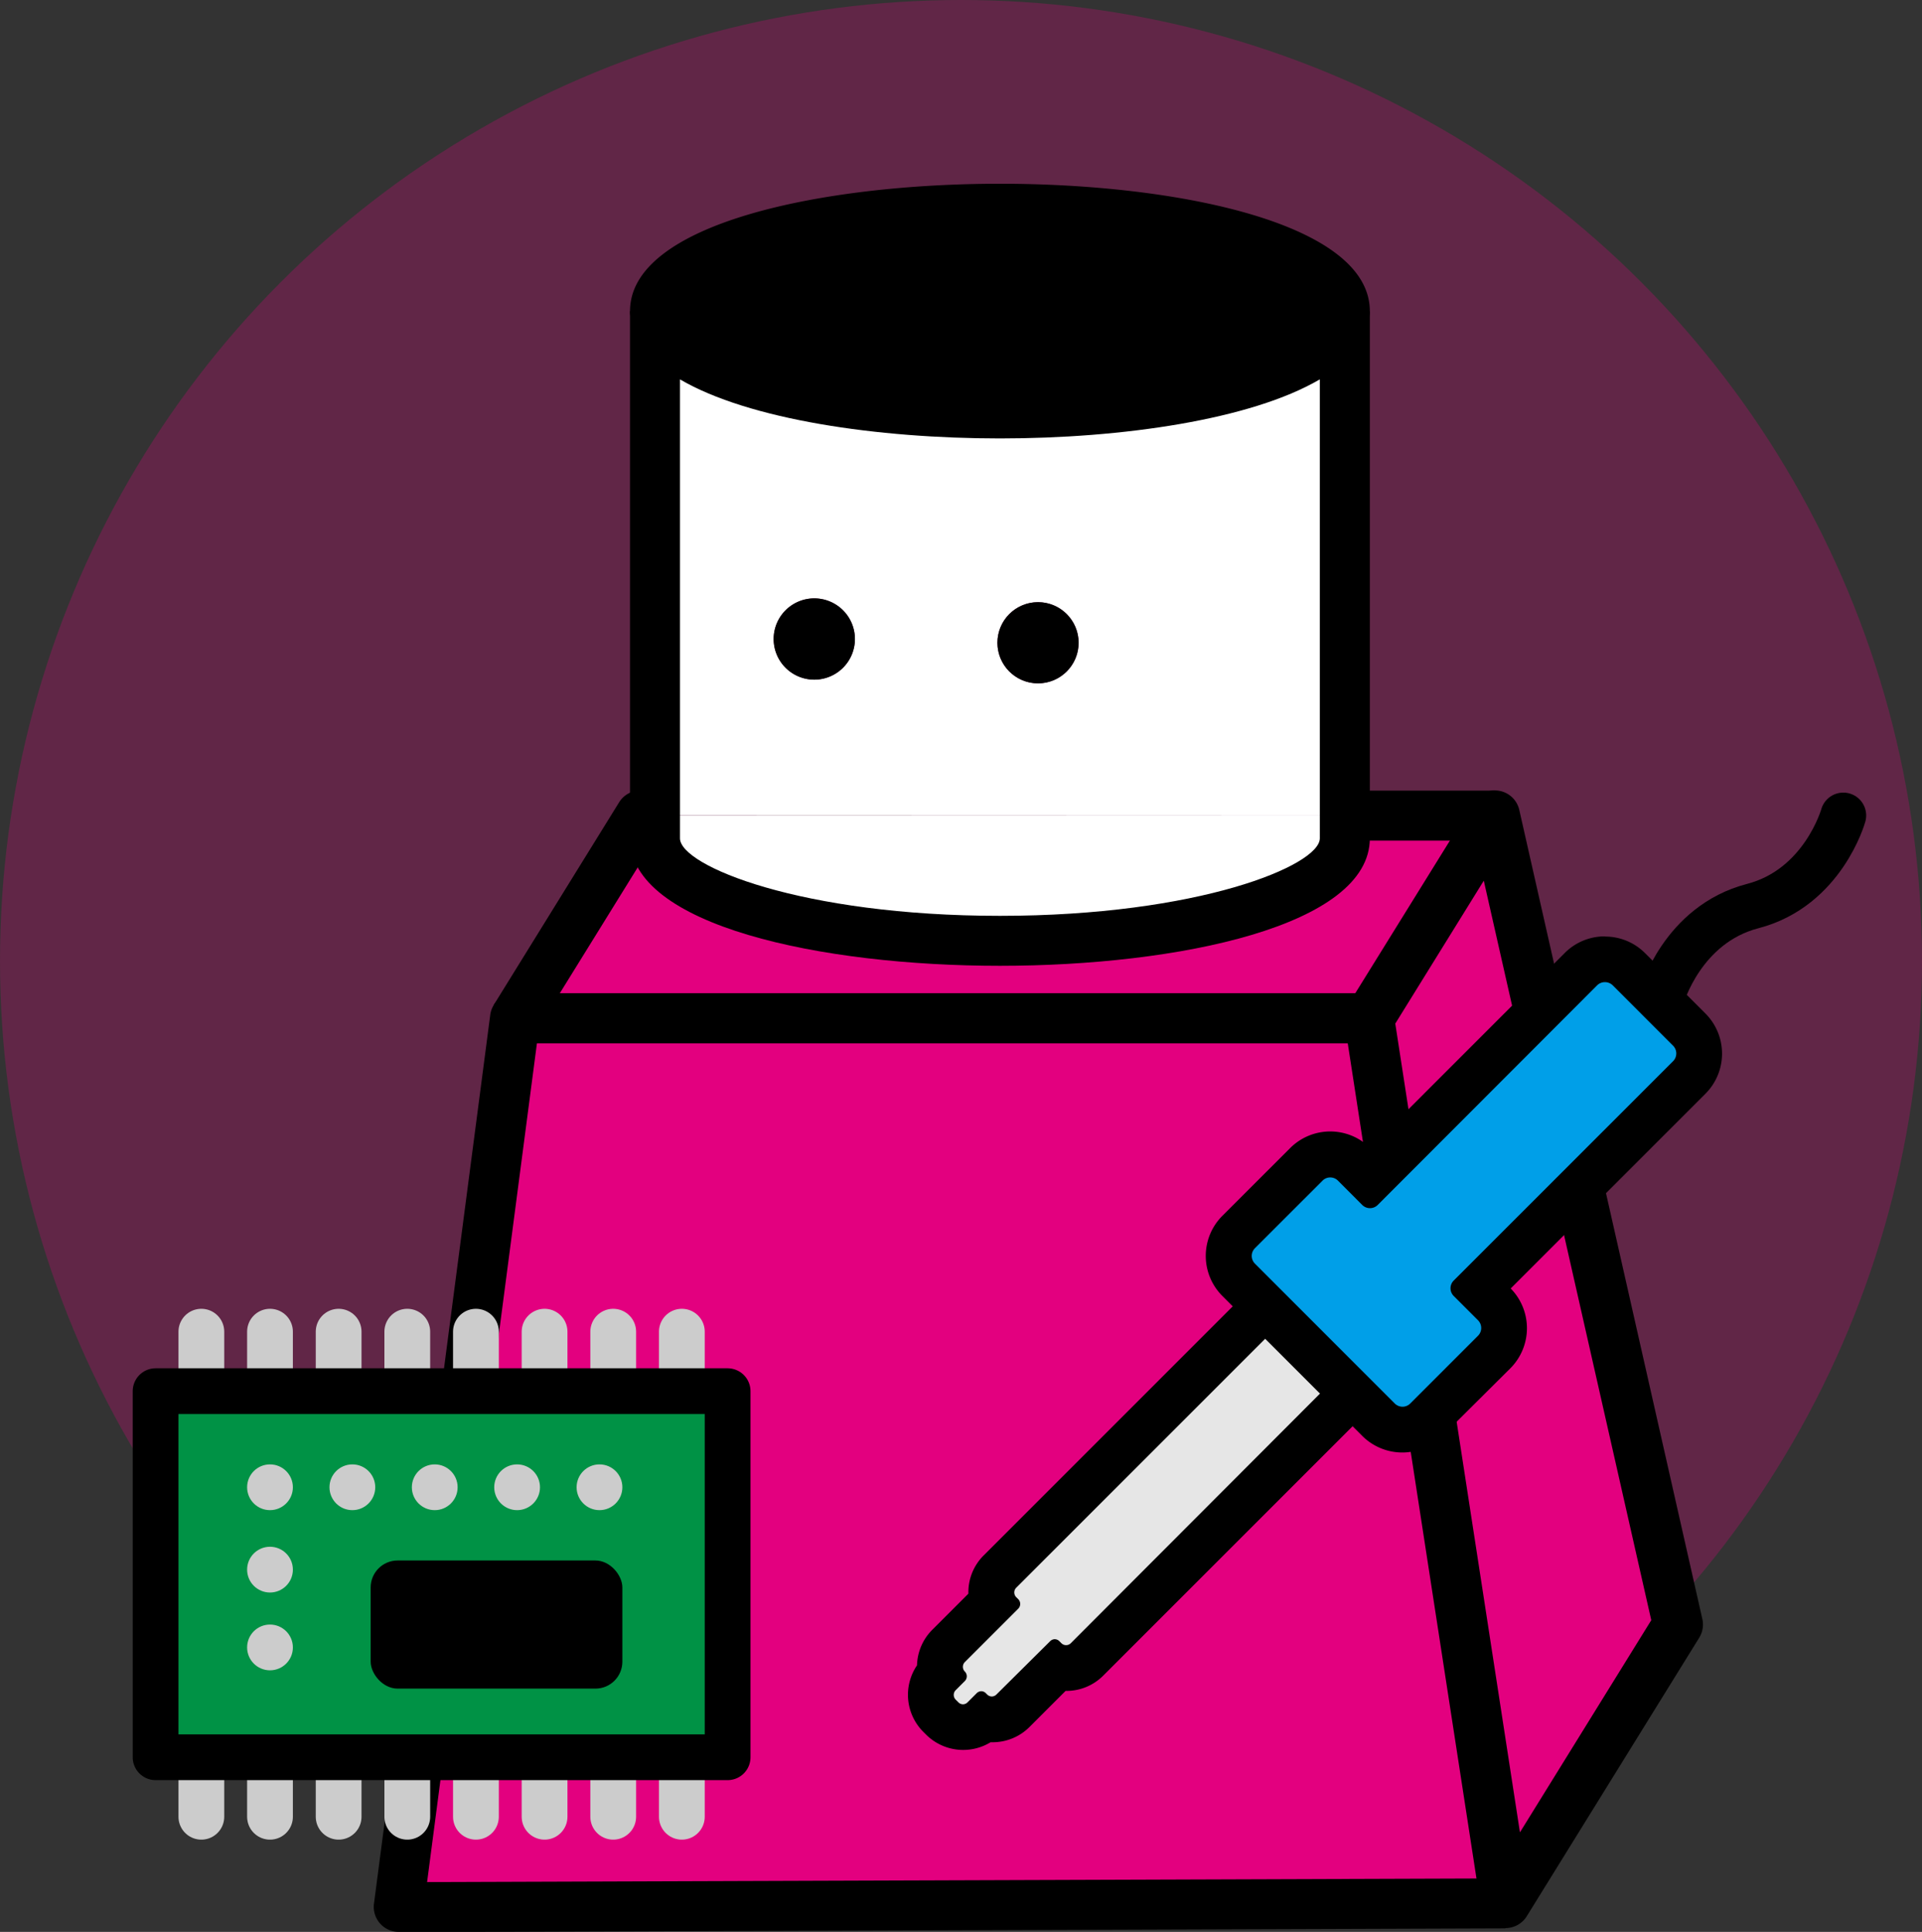
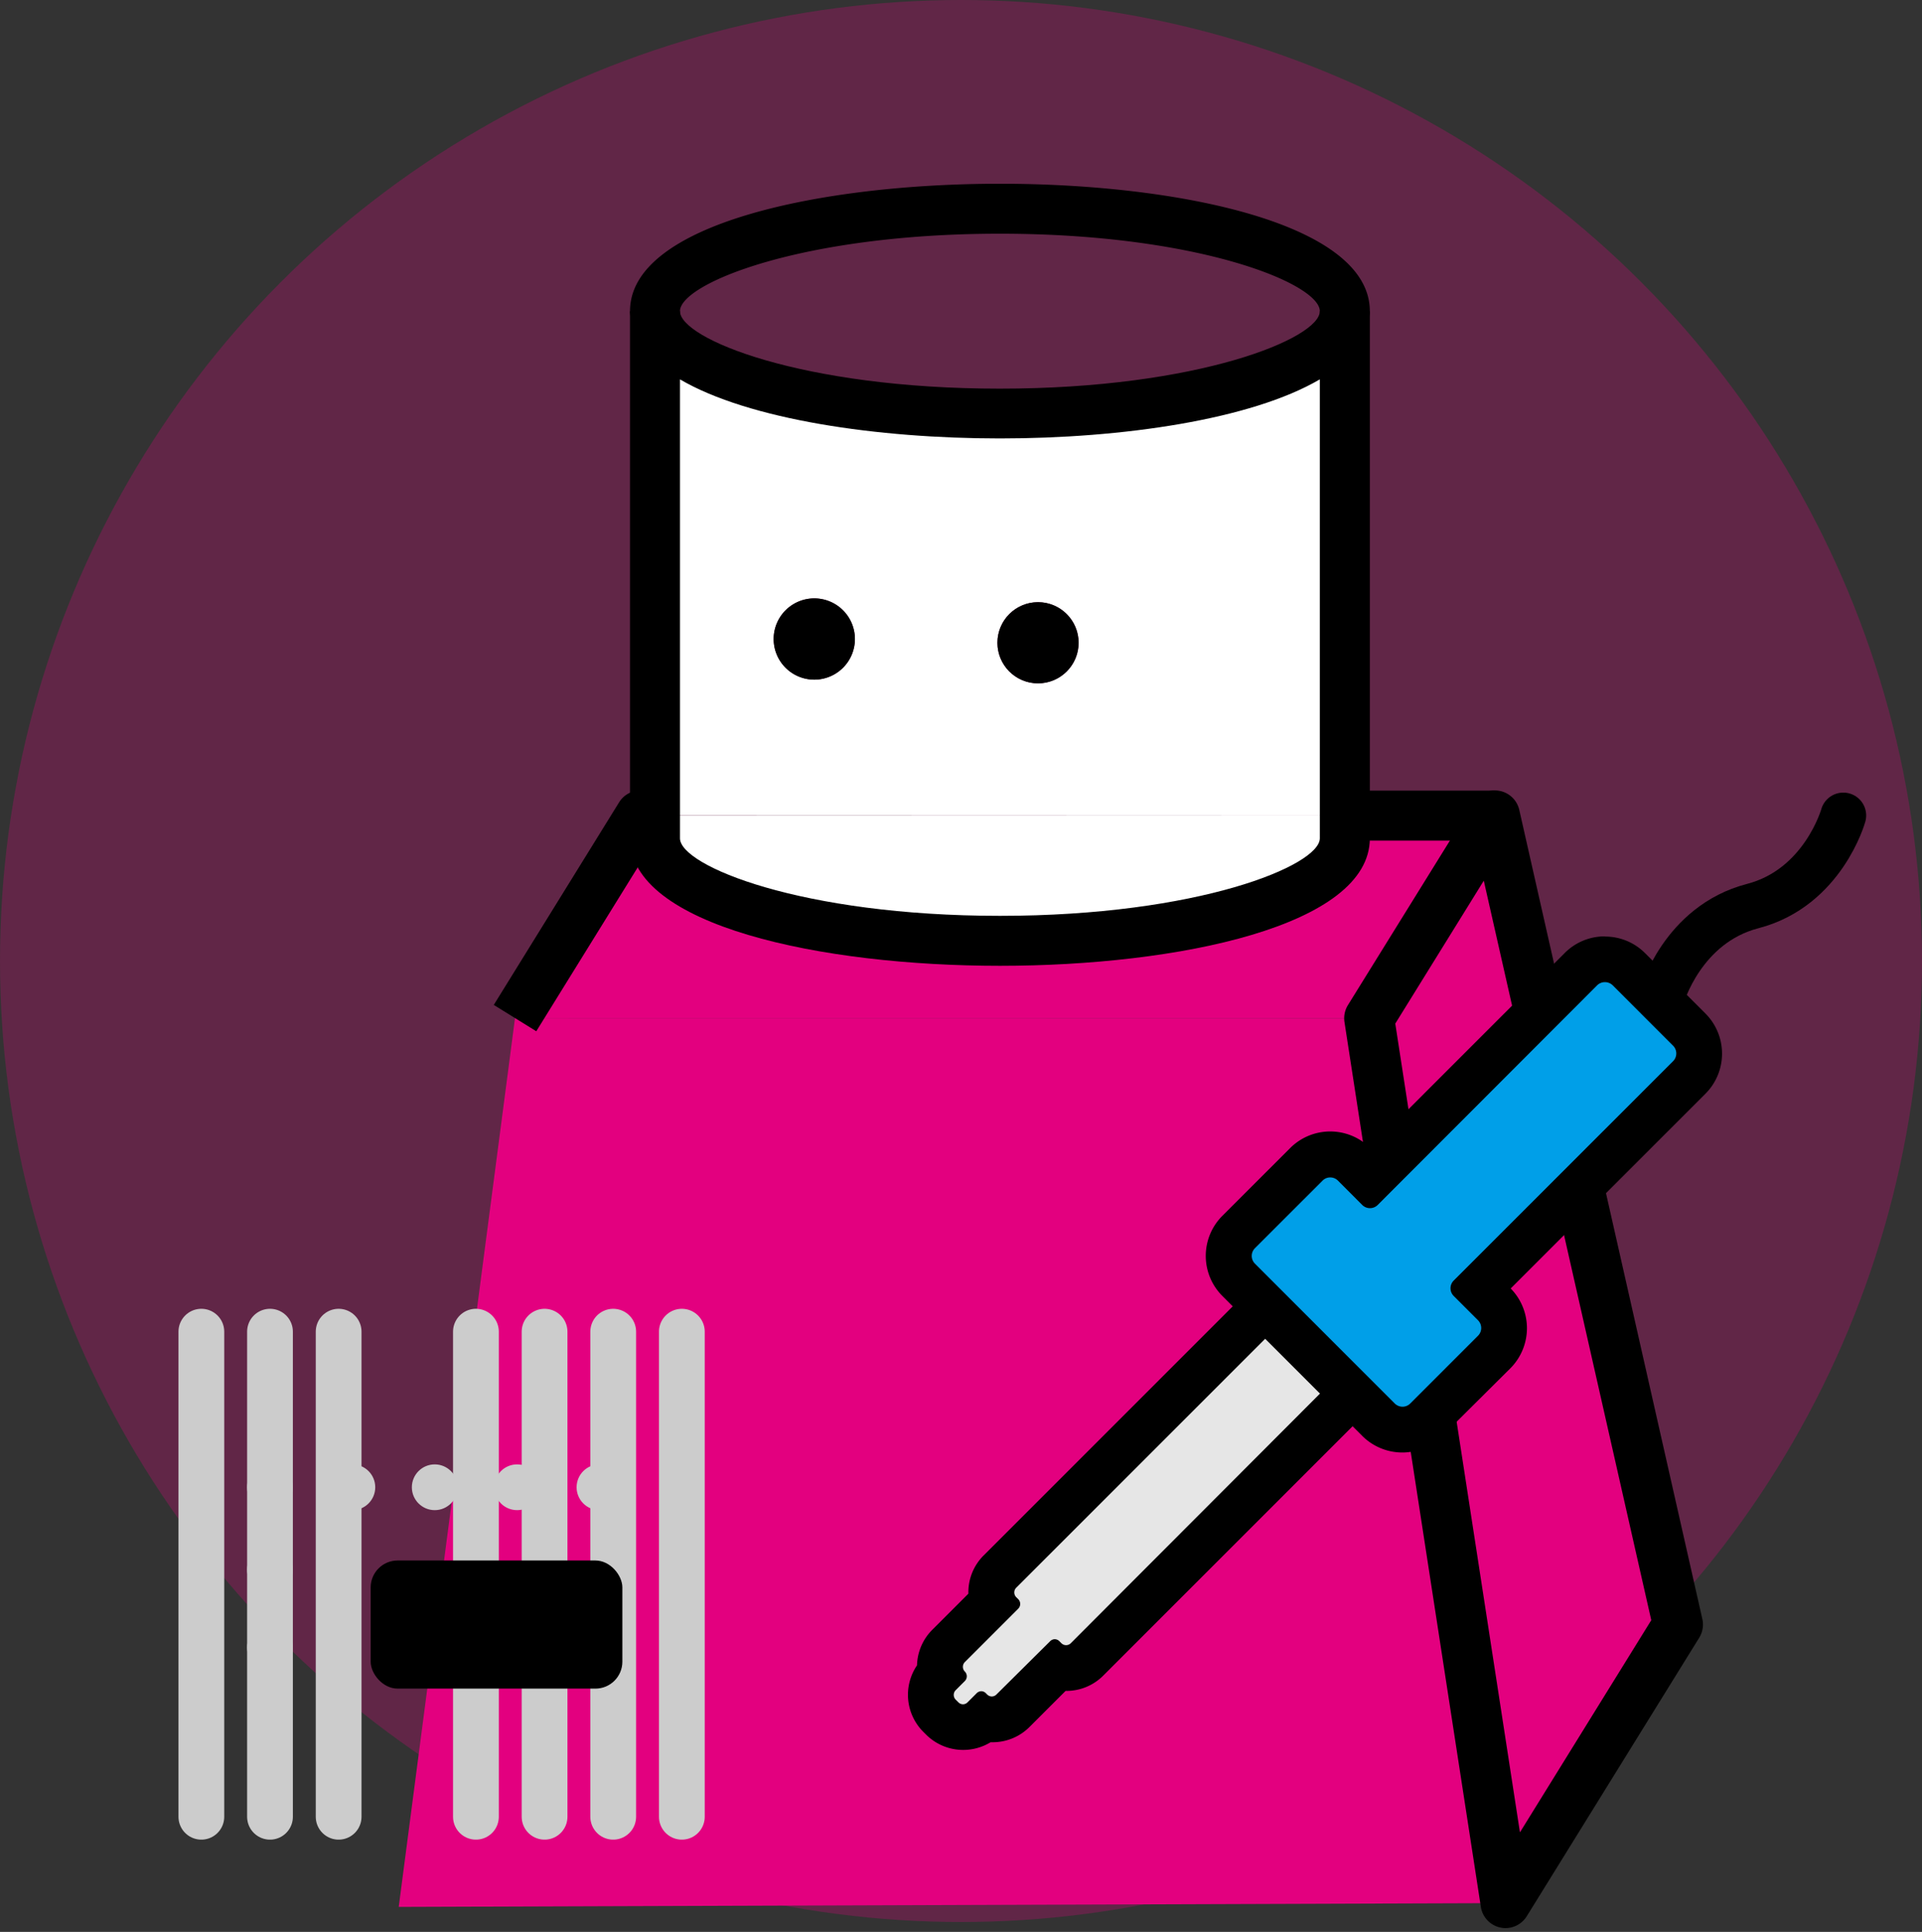
<svg xmlns="http://www.w3.org/2000/svg" viewBox="0 0 420 422.16">
  <rect x="0" y="0" width="420" height="422.16" fill="#333333" stroke="none" />
  <defs>
    <style>.cls-1,.cls-2{fill:#e3007f;}.cls-1{opacity:0.26;}.cls-3{fill:#fff;}.cls-4,.cls-5{fill:#009245;}.cls-4{stroke:#ccc;}.cls-4,.cls-9{stroke-linecap:round;}.cls-4,.cls-5,.cls-9{stroke-linejoin:round;stroke-width:10px;}.cls-5,.cls-9{stroke:#000;}.cls-6{fill:#ccc;}.cls-7{fill:#e6e6e6;}.cls-8{fill:#009fe8;}.cls-9{fill:none;}</style>
  </defs>
  <title>電子工作_svg</title>
  <g id="レイヤー_2" data-name="レイヤー 2">
    <g id="レイヤー_1-2" data-name="レイヤー 1">
      <circle class="cls-1" cx="210" cy="210" r="210" />
      <polygon class="cls-2" points="326.64 178.24 366.69 355.02 329.03 415.87 299.23 222.52 326.64 178.24" />
      <polygon class="cls-2" points="299.23 222.52 329.03 415.87 87.13 416.7 112.54 222.48 299.23 222.52" />
      <path class="cls-2" d="M326.65,178.24l-27.42,44.28-186.69,0,27.4-44.29h3.19v5c0,12.36,33.73,22.39,75.37,22.39s75.37-10,75.37-22.39v-5Z" />
      <path class="cls-3" d="M293.87,178.24v5c0,12.36-33.75,22.39-75.37,22.39s-75.37-10-75.37-22.39v-5Z" />
-       <path class="cls-3" d="M293.87,68V178.24l-150.74-.05V68c0,12.37,33.73,22.39,75.37,22.39S293.87,80.32,293.87,68ZM235.7,140.46a8.87,8.87,0,1,0-8.87,8.87A8.87,8.87,0,0,0,235.7,140.46Zm-48.88-.83a8.88,8.88,0,1,0-8.89,8.89A8.88,8.88,0,0,0,186.82,139.63Z" />
-       <ellipse cx="218.5" cy="67.95" rx="75.37" ry="22.39" />
+       <path class="cls-3" d="M293.87,68V178.24l-150.74-.05V68c0,12.37,33.73,22.39,75.37,22.39S293.87,80.32,293.87,68ZM235.7,140.46a8.87,8.87,0,1,0-8.87,8.87A8.87,8.87,0,0,0,235.7,140.46m-48.88-.83a8.88,8.88,0,1,0-8.89,8.89A8.88,8.88,0,0,0,186.82,139.63Z" />
      <circle cx="226.83" cy="140.46" r="8.87" />
      <path d="M177.93,130.76a8.88,8.88,0,1,1-8.87,8.87A8.88,8.88,0,0,1,177.93,130.76Z" />
      <rect x="293.87" y="172.77" width="32.77" height="10.92" />
      <path d="M117.19,225.35l-9.29-5.75,27.39-44.28a5.48,5.48,0,0,1,4.65-2.59h3.19v7.44l1.45.9-1.45,2.35v.23H143Z" />
-       <path d="M87.13,422.16A5.46,5.46,0,0,1,81.72,416l25.41-194.22a5.45,5.45,0,0,1,5.41-4.75h0l186.68,0V228l-181.89,0-24,183.27,235.65-.8,0,10.92-241.9.83Z" />
      <path d="M329,421.33a5.76,5.76,0,0,1-1.09-.11,5.47,5.47,0,0,1-4.31-4.52l-29.8-193.35a5.5,5.5,0,0,1,.75-3.71L322,175.36A5.46,5.46,0,0,1,332,177l40,176.79a5.47,5.47,0,0,1-.68,4.08l-37.67,60.84A5.47,5.47,0,0,1,329,421.33Zm-24.1-197.65,27.24,176.73,28.7-46.36-36.6-161.6Z" />
      <path d="M293.87,73.41A5.46,5.46,0,0,1,288.41,68c0-6-26.54-16.93-69.91-16.93S148.59,62,148.59,68a5.46,5.46,0,0,1-10.92,0c0-19.14,41.9-27.85,80.83-27.85S299.34,48.81,299.34,68A5.46,5.46,0,0,1,293.87,73.41Z" />
      <path d="M218.5,211.05c-38.93,0-80.83-8.72-80.83-27.86V68h10.92c0,6,26.54,16.93,69.91,16.93s69.91-11,69.91-16.93h10.93V183.19C299.34,202.33,257.43,211.05,218.5,211.05ZM148.59,82.9V183.19c0,6,26.54,16.94,69.91,16.94s69.91-11,69.91-16.94V82.9c-15,8.79-43.15,12.91-69.91,12.91S163.59,91.69,148.59,82.9Z" />
      <line class="cls-4" x1="44" y1="291" x2="44" y2="397" />
      <line class="cls-4" x1="59" y1="291" x2="59" y2="397" />
      <line class="cls-4" x1="74" y1="291" x2="74" y2="397" />
-       <line class="cls-4" x1="89" y1="291" x2="89" y2="397" />
      <line class="cls-4" x1="104" y1="291" x2="104" y2="397" />
      <line class="cls-4" x1="119" y1="291" x2="119" y2="397" />
      <line class="cls-4" x1="134" y1="291" x2="134" y2="397" />
      <line class="cls-4" x1="149" y1="291" x2="149" y2="397" />
-       <rect class="cls-5" x="34" y="304" width="125" height="80" />
      <rect x="81" y="341" width="55" height="28" rx="5.89" />
      <circle class="cls-6" cx="59" cy="360" r="5" />
      <circle class="cls-6" cx="59" cy="343" r="5" />
      <circle class="cls-6" cx="59" cy="325" r="5" />
      <circle class="cls-6" cx="77" cy="325" r="5" />
      <circle class="cls-6" cx="95" cy="325" r="5" />
      <circle class="cls-6" cx="113" cy="325" r="5" />
      <circle class="cls-6" cx="131" cy="325" r="5" />
      <path class="cls-7" d="M210.29,377.4a6.41,6.41,0,0,1-4.57-1.89l-.59-.59a6.47,6.47,0,0,1,0-9.14l.21-.22a6.47,6.47,0,0,1,1.76-5.89l9.65-9.66a6.53,6.53,0,0,1-.32-2,6.4,6.4,0,0,1,1.9-4.57l64.59-64.6a6.47,6.47,0,0,1,9.15,0l10.05,10.05a6.46,6.46,0,0,1,0,9.13l-64.61,64.61A6.41,6.41,0,0,1,233,364.5a6.53,6.53,0,0,1-2-.32l-9.66,9.65a6.5,6.5,0,0,1-6.37,1.64l0,0A6.45,6.45,0,0,1,210.29,377.4Z" />
      <path d="M287.49,281.92a1.45,1.45,0,0,1,1,.43l10.05,10a1.47,1.47,0,0,1,0,2.07L234,359.07a1.46,1.46,0,0,1-2.07,0l-.44-.44a1.45,1.45,0,0,0-1-.43,1.43,1.43,0,0,0-1,.43L217.73,370.3a1.48,1.48,0,0,1-1,.42,1.46,1.46,0,0,1-1-.42l-.3-.3a1.43,1.43,0,0,0-1-.43,1.45,1.45,0,0,0-1,.43l-2,2a1.43,1.43,0,0,1-1,.43,1.45,1.45,0,0,1-1-.43l-.59-.59a1.47,1.47,0,0,1,0-2.07l2-2a1.47,1.47,0,0,0,0-2.07,1.47,1.47,0,0,1,0-2.07l11.67-11.67a1.47,1.47,0,0,0,0-2.07l-.44-.44a1.47,1.47,0,0,1,0-2.07l64.6-64.6a1.43,1.43,0,0,1,1-.43m0-10a11.35,11.35,0,0,0-8.1,3.36l-64.6,64.6a11.35,11.35,0,0,0-3.36,8.1v.28l-7.87,7.87a11.37,11.37,0,0,0-3.35,7.78,11.45,11.45,0,0,0,1.38,14.54l.59.59a11.49,11.49,0,0,0,14.1,1.68h.41a11.39,11.39,0,0,0,8.11-3.35l7.87-7.87H233a11.35,11.35,0,0,0,8.1-3.36l64.6-64.6a11.46,11.46,0,0,0,0-16.21l-10-10.05a11.37,11.37,0,0,0-8.11-3.36Z" />
      <path class="cls-8" d="M306.48,312.4a7.33,7.33,0,0,1-5.22-2.17L270.7,279.67a7.4,7.4,0,0,1,0-10.45l14.8-14.8a7.38,7.38,0,0,1,10.45,0l3.46,3.46,46.09-46.09a7.38,7.38,0,0,1,10.45,0L369.14,225a7.4,7.4,0,0,1,0,10.45l-46.09,46.1,3.46,3.46a7.4,7.4,0,0,1,0,10.45l-14.8,14.8A7.34,7.34,0,0,1,306.48,312.4Z" />
      <path d="M350.73,214.62a2.42,2.42,0,0,1,1.69.7l13.19,13.19a2.4,2.4,0,0,1,0,3.38l-47.94,47.94a2.38,2.38,0,0,0,0,3.37l5.31,5.31a2.4,2.4,0,0,1,0,3.38L308.17,306.7a2.38,2.38,0,0,1-1.69.7,2.42,2.42,0,0,1-1.69-.7l-30.56-30.57a2.38,2.38,0,0,1,0-3.37L289,258a2.34,2.34,0,0,1,1.69-.7,2.38,2.38,0,0,1,1.69.7l5.3,5.31a2.39,2.39,0,0,0,3.38,0L349,215.32a2.42,2.42,0,0,1,1.69-.7m0-10a12.31,12.31,0,0,0-8.76,3.63l-42.56,42.56a12.37,12.37,0,0,0-17.44.07l-14.81,14.8a12.38,12.38,0,0,0,0,17.52l30.56,30.57a12.38,12.38,0,0,0,17.52,0L330.05,299a12.4,12.4,0,0,0,.07-17.44L372.68,239a12.4,12.4,0,0,0,0-17.52l-13.19-13.19a12.31,12.31,0,0,0-8.76-3.63Z" />
      <path class="cls-9" d="M363.15,217.77S367.6,202,383,198s19.8-19.8,19.8-19.8" />
    </g>
  </g>
</svg>